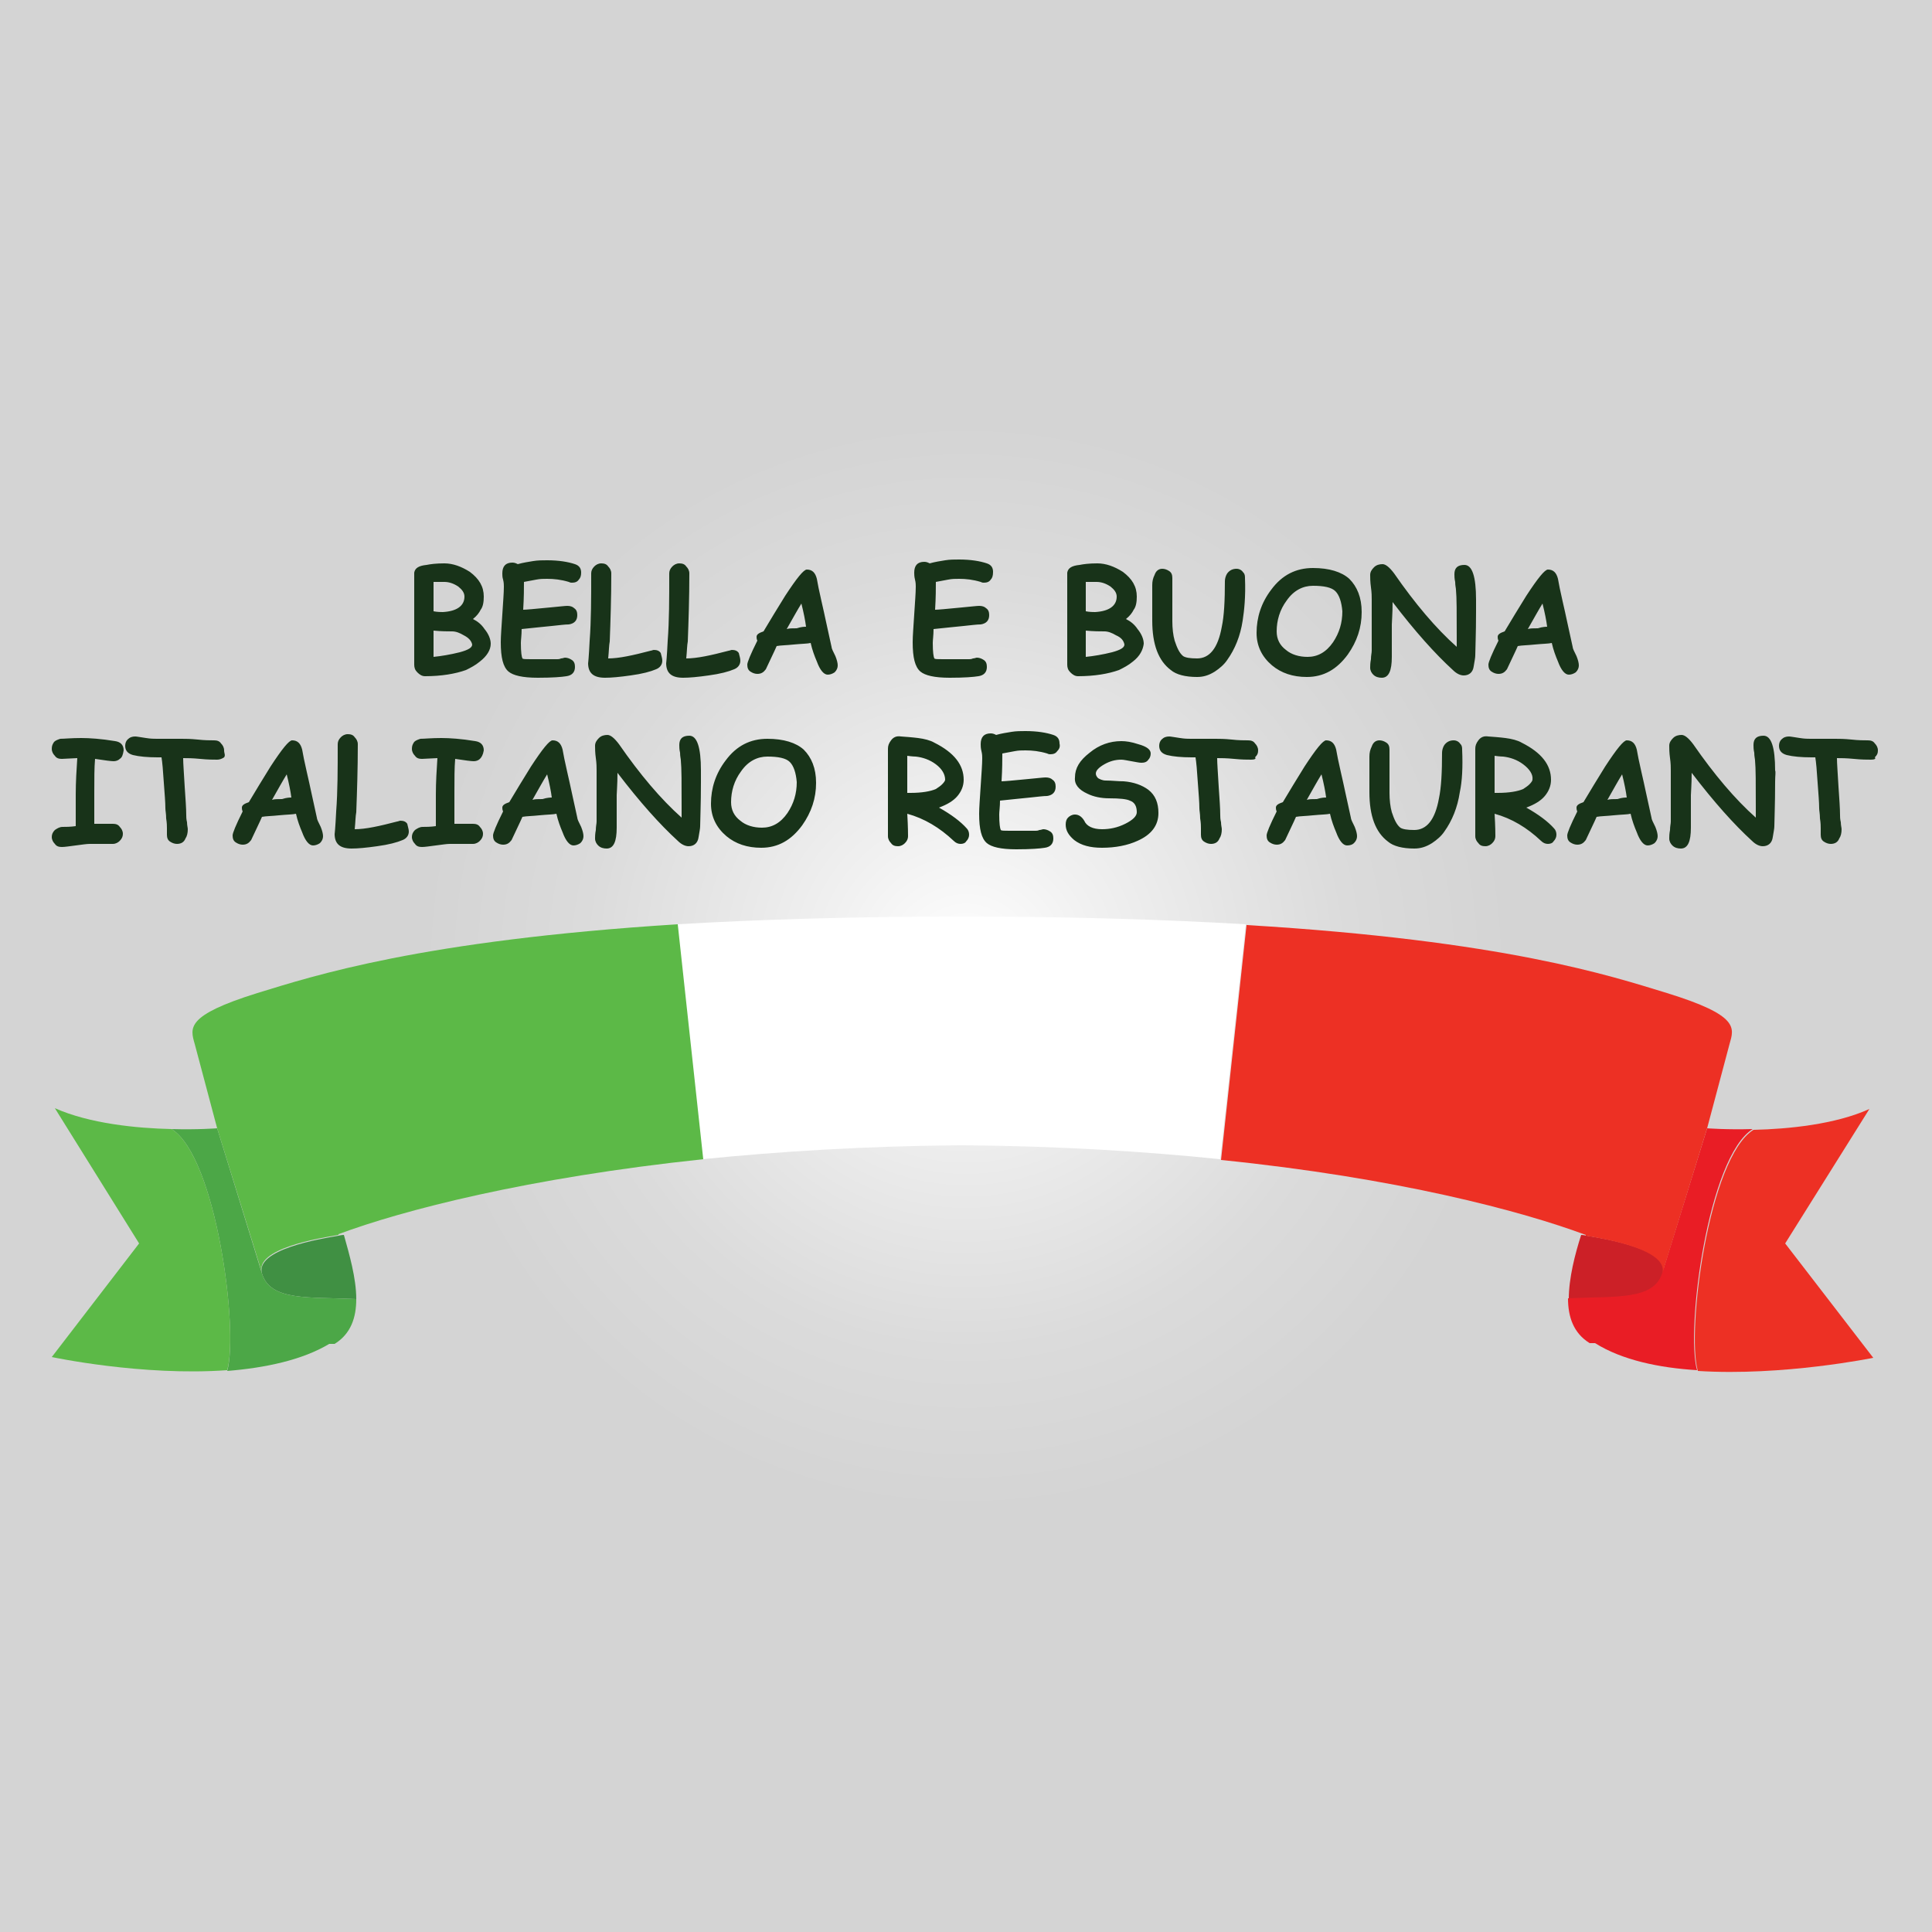
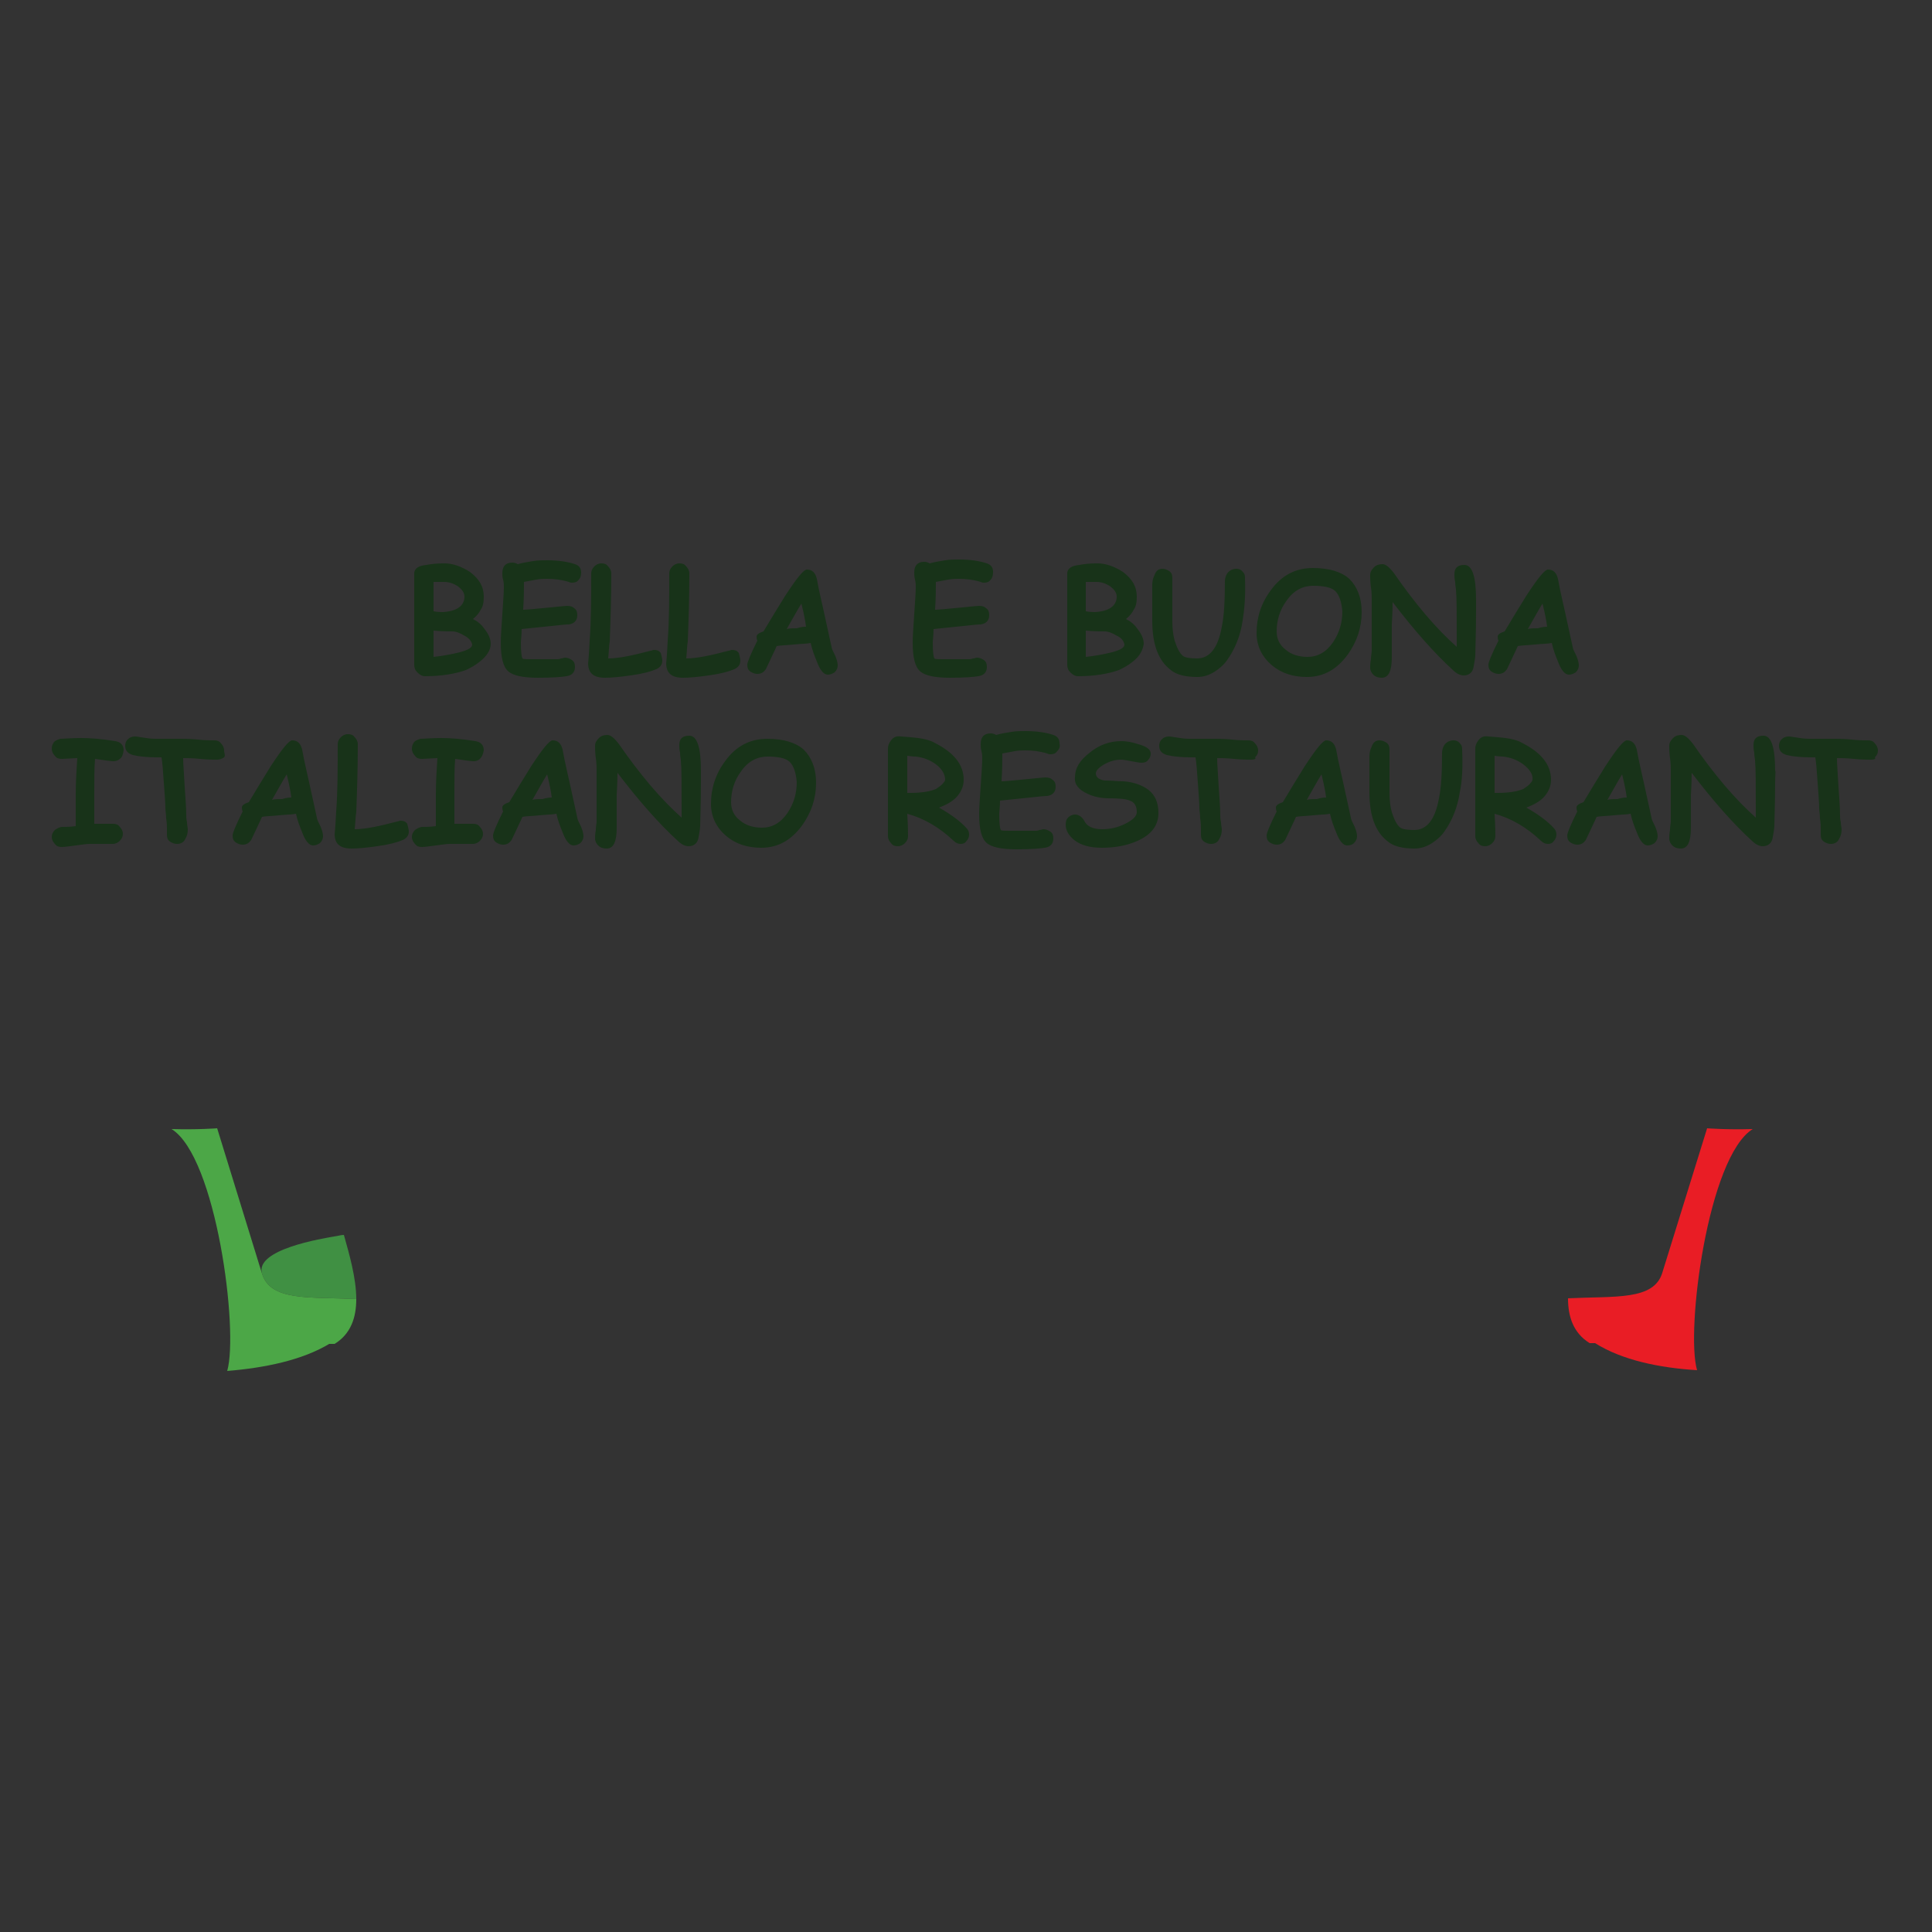
<svg xmlns="http://www.w3.org/2000/svg" viewBox="0 0 250 250">
  <rect x="0" y="0" width="250" height="250" fill="#333333" stroke="none" />
  <radialGradient id="a" cx="125" cy="125" r="125" gradientUnits="userSpaceOnUse">
    <stop offset="0" stop-color="#fff" />
    <stop offset=".139" stop-color="#f1f1f1" />
    <stop offset=".397" stop-color="#dbdbdb" />
    <stop offset=".566" stop-color="#d4d4d4" />
  </radialGradient>
-   <path fill="url(#a)" d="M0 0h250v250H0z" />
  <path fill="#183319" d="M15.5 98.2c-.2.2-.5.3-.8.3-.3 0-1.1-.1-2.4-.3-.1 1.1-.1 2.6-.1 4.4v4h2.4c.4 0 .7.1.9.4.2.2.4.5.4.9 0 .3-.1.6-.4.9-.2.2-.5.4-.9.4h-3c-.4 0-1 .1-1.8.2s-1.4.2-1.8.2c-.4 0-.7-.1-.9-.4-.2-.2-.4-.5-.4-.9 0-.3.1-.6.4-.9.3-.2.6-.4 1-.4s1 0 1.7-.1v-4.1c0-1.6.1-3.2.2-4.7l-2 .1c-.4 0-.7-.1-.9-.4-.2-.2-.4-.5-.4-.9s.1-.6.3-.9c.2-.2.5-.3.8-.4.5 0 1.4-.1 2.7-.1 1.1 0 2.6.1 4.4.4.7.1 1.1.5 1.1 1.2-.1.6-.2.9-.5 1.1zm12.6.1c-.5 0-1.2 0-2.2-.1-1-.1-1.7-.1-2.2-.1 0 .7.1 1.9.2 3.7.1 1.5.2 2.8.2 3.7 0 .2 0 .5.1.9 0 .4.1.7.1.9 0 .5-.1.9-.3 1.2-.2.5-.6.7-1.1.7-.3 0-.6-.1-.9-.3-.3-.2-.4-.5-.4-.9v-.8c0-.3 0-.7-.1-1.3 0-.6-.1-1-.1-1.3 0-.8-.1-1.9-.2-3.3-.1-1.6-.2-2.7-.3-3.3h-.5c-1.3 0-2.4-.1-3.2-.3-.7-.2-1-.6-1-1.2 0-.3.1-.6.3-.8.3-.3.6-.4 1-.4.2 0 .7.1 1.4.2.6.1 1.1.1 1.4.1h3.2c.5 0 1.1 0 2.1.1.9.1 1.6.1 2.1.1.4 0 .7.1.9.4.2.2.4.5.4.9s.2.6 0 .9c-.3.2-.6.3-.9.3zm12.4 11.1c-.5 0-1-.6-1.4-1.7-.3-.7-.6-1.5-.8-2.4-.4.1-1.2.1-2.2.2-.9.1-1.7.1-2.2.2-.3.7-.8 1.7-1.4 3-.3.4-.6.6-1.1.6-.3 0-.6-.1-.9-.3-.3-.2-.4-.5-.4-.9 0-.3.4-1.3 1.3-3.1-.1-.2-.1-.4-.1-.5 0-.3.3-.5.9-.7.9-1.5 1.8-3 2.8-4.6 1.5-2.3 2.4-3.4 2.8-3.4.7 0 1.1.4 1.3 1.2.1.6.3 1.6.6 2.9.4 1.7.8 3.7 1.3 5.9 0 .2.2.6.5 1.2.2.5.3.9.3 1.2 0 .3-.1.6-.4.9-.3.2-.6.3-.9.3zm-2.8-6.2c-.1-.8-.3-1.8-.6-3-.5.8-1.1 1.9-1.9 3.3.3-.1.7-.1 1.3-.1.6-.2 1-.2 1.2-.2zm15.2 4.4c0 .5-.3.9-.8 1.1-.7.3-1.8.6-3.3.8-1.4.2-2.5.3-3.3.3-1.5 0-2.2-.6-2.2-1.9 0 .1.1-.8.2-2.9.2-2.6.2-5.5.2-8.7 0-.3.1-.6.4-.9.2-.2.5-.4.9-.4s.7.1.9.4c.2.2.4.5.4.9 0 3.2-.1 6.1-.2 8.8-.1.5-.1 1.2-.2 2.2 1.4 0 3.2-.4 5.5-1 .1 0 .3-.1.4-.1.4 0 .7.1.9.4.1.5.2.7.2 1zm9.2-9.4c-.2.2-.5.3-.8.3-.3 0-1.1-.1-2.4-.3-.1 1.1-.1 2.6-.1 4.4v4h2.4c.4 0 .7.1.9.4.2.2.4.5.4.9 0 .3-.1.6-.4.9-.2.2-.5.4-.9.4h-3c-.4 0-1 .1-1.8.2s-1.4.2-1.8.2c-.4 0-.7-.1-.9-.4-.2-.2-.4-.5-.4-.9 0-.3.1-.6.4-.9.3-.2.6-.4 1-.4s1 0 1.7-.1v-4.1c0-1.6.1-3.2.2-4.7l-2 .1c-.4 0-.7-.1-.9-.4-.2-.2-.4-.5-.4-.9s.1-.6.3-.9c.2-.2.5-.3.8-.4.5 0 1.4-.1 2.7-.1 1.1 0 2.6.1 4.4.4.7.1 1.1.5 1.1 1.2-.1.6-.3.9-.5 1.1zm0-12.6c-.6.5-1.2.8-1.8 1.1-1.4.5-3.2.8-5.3.8-.4 0-.7-.2-1-.5-.3-.3-.4-.6-.4-1V74.1c.1-.6.6-.9 1.6-1 .5-.1 1.2-.2 2.3-.2 1.1 0 2.2.4 3.3 1.1 1.2.9 1.8 1.9 1.8 3.2 0 .7-.1 1.3-.4 1.7-.2.4-.5.8-1 1.2.6.3 1.1.7 1.5 1.3.5.6.8 1.3.8 1.9 0 .8-.5 1.6-1.4 2.3zm-2.8-9.7c-.6-.4-1.2-.6-1.8-.6h-1.4v3.8c.5.1 1 .1 1.2.1 1.8-.1 2.8-.8 2.8-2 0-.5-.3-.9-.8-1.3zm.7 6.3c-.5-.3-1-.5-1.5-.5s-1.4 0-2.4-.1V85c1-.1 2.2-.3 3.4-.6 1.1-.3 1.6-.6 1.6-1-.1-.5-.5-.9-1.1-1.2zm14.2 27.2c-.5 0-1-.6-1.4-1.7-.3-.7-.6-1.5-.8-2.4-.4.1-1.2.1-2.2.2-.9.1-1.7.1-2.2.2-.3.7-.8 1.7-1.4 3-.3.4-.6.6-1.1.6-.3 0-.6-.1-.9-.3-.3-.2-.4-.5-.4-.9 0-.3.4-1.3 1.3-3.1-.1-.2-.1-.4-.1-.5 0-.3.3-.5.9-.7.9-1.5 1.8-3 2.8-4.6 1.5-2.3 2.4-3.4 2.8-3.4.7 0 1.1.4 1.3 1.2.1.6.3 1.6.6 2.9.4 1.7.8 3.7 1.3 5.9 0 .2.2.6.5 1.2.2.5.3.9.3 1.2 0 .3-.1.6-.4.9-.3.2-.6.3-.9.3zm.7-34.4c-.2.3-.5.4-.9.4-.1 0-.2 0-.4-.1-1-.3-1.9-.4-2.8-.4-.5 0-.9 0-1.4.1-.5.1-1.1.2-1.6.3 0 .8 0 2-.1 3.6.3 0 1.5-.1 3.5-.3 1.1-.1 1.9-.2 2.2-.2.4 0 .7.1.9.3.3.2.4.5.4.9 0 .7-.4 1.1-1.1 1.2-.5 0-1.2.1-2.2.2-.9.1-2.1.2-3.9.4 0 .8-.1 1.4-.1 1.8 0 1.2.1 1.8.2 2 .1.1.4.1 1.1.1h3.4c.1 0 .3 0 .5-.1.2 0 .4-.1.5-.1.3 0 .6.1.9.3.3.2.4.5.4.9 0 .7-.4 1.1-1.1 1.2-.6.1-1.8.2-3.7.2-2 0-3.2-.3-3.8-.8-.7-.6-1-1.8-1-3.8 0-.8.1-2 .2-3.6s.2-2.8.2-3.6c0-.2 0-.5-.1-.9-.1-.3-.1-.6-.1-.8 0-.9.4-1.4 1.3-1.4.3 0 .5.1.7.2.7-.2 1.4-.3 2-.4.6-.1 1.2-.1 1.8-.1 1.5 0 2.7.2 3.6.5.6.2.8.6.8 1.1 0 .4-.1.7-.3.9zm-3.5 28.2c-.1-.8-.3-1.8-.6-3-.5.8-1.1 1.9-1.9 3.3.3-.1.7-.1 1.3-.1.6-.2 1.1-.2 1.2-.2zm14.3-17.7c0 .5-.3.9-.8 1.1-.7.3-1.8.6-3.3.8-1.4.2-2.5.3-3.3.3-1.5 0-2.2-.6-2.2-1.9 0 .1.1-.8.2-2.9.2-2.6.2-5.5.2-8.7 0-.3.1-.6.4-.9.2-.2.5-.4.9-.4s.7.1.9.4c.2.2.4.5.4.9 0 3.2-.1 6.1-.2 8.8-.1.5-.1 1.2-.2 2.2 1.4 0 3.2-.4 5.5-1 .1 0 .3-.1.4-.1.4 0 .7.1.9.4.1.4.2.7.2 1zm5 15.7c0 3-.1 4.9-.1 5.7 0 .3-.1.8-.2 1.4-.1.8-.6 1.2-1.3 1.2-.4 0-.9-.2-1.4-.7-2.3-2.1-4.9-5-7.8-8.8 0 1.6-.1 2.5-.1 2.9v4.2c0 1.8-.4 2.7-1.3 2.7-.4 0-.8-.1-1.1-.4-.2-.2-.4-.5-.4-.9 0-.2 0-.6.1-1.1 0-.5.1-.8.1-1.1V99.7c0-.4 0-.9-.1-1.6-.1-.7-.1-1.3-.1-1.6 0-.4.2-.7.5-1 .3-.3.7-.4 1.1-.4.4 0 .9.4 1.5 1.2 2.7 3.9 5.4 7.1 8.1 9.5v-1.4c0-3 0-5-.1-6 0-.2-.1-.5-.1-1-.1-.4-.1-.8-.1-1 0-.8.4-1.2 1.3-1.2 1 0 1.5 1.5 1.5 4.5v1.5zm5.1-15.7c0 .5-.3.9-.8 1.1-.7.3-1.8.6-3.3.8-1.4.2-2.5.3-3.3.3-1.5 0-2.2-.6-2.2-1.9 0 .1.1-.8.2-2.9.2-2.6.2-5.5.2-8.7 0-.3.1-.6.4-.9.2-.2.5-.4.9-.4s.7.1.9.4c.2.2.4.5.4.9 0 3.2-.1 6.1-.2 8.8-.1.5-.1 1.2-.2 2.2 1.4 0 3.2-.4 5.5-1 .1 0 .3-.1.4-.1.4 0 .7.1.9.4.1.4.2.7.2 1zm8 21.3c-1.4 1.9-3.1 2.9-5.3 2.9-1.8 0-3.3-.5-4.5-1.5-1.3-1.1-2-2.5-2-4.2 0-2 .6-3.9 1.9-5.6 1.4-1.9 3.2-2.8 5.4-2.8 2.1 0 3.7.5 4.7 1.4 1 1 1.6 2.4 1.6 4.3 0 2-.6 3.8-1.8 5.5zm-1.6-8.2c-.5-.5-1.5-.7-2.9-.7-1.3 0-2.5.6-3.4 1.9-.9 1.2-1.3 2.6-1.3 4 0 1 .4 1.8 1.2 2.4.7.6 1.7.9 2.8.9 1.3 0 2.4-.6 3.3-1.9.8-1.2 1.2-2.5 1.2-4-.1-1.2-.4-2.1-.9-2.6zm4.9-11.3c-.5 0-1-.6-1.4-1.7-.3-.7-.6-1.5-.8-2.4-.4.1-1.2.1-2.2.2-.9.1-1.7.1-2.2.2-.3.7-.8 1.7-1.4 3-.3.4-.6.6-1.1.6-.3 0-.6-.1-.9-.3-.3-.2-.4-.5-.4-.9 0-.3.4-1.3 1.3-3.1-.1-.2-.1-.4-.1-.5 0-.3.3-.5.9-.7.9-1.5 1.8-3 2.8-4.6 1.5-2.3 2.4-3.4 2.8-3.4.7 0 1.1.4 1.3 1.2.1.6.3 1.6.6 2.9.4 1.7.8 3.7 1.3 5.9 0 .2.2.6.5 1.2.2.5.3.9.3 1.2 0 .3-.1.6-.4.9-.3.2-.6.3-.9.3zm-2.8-6.2c-.1-.8-.3-1.8-.6-3-.5.8-1.1 1.9-1.9 3.3.3-.1.7-.1 1.3-.1.6-.2 1-.2 1.2-.2zm20 28.1c-.3 0-.6-.1-.9-.4-1.8-1.7-3.8-2.9-6-3.5.1 1.7.1 2.7.1 2.9 0 .3-.1.6-.4.9-.2.2-.5.4-.9.4s-.7-.1-.9-.4c-.2-.2-.4-.5-.4-.9V96.9c0-.4.1-.7.4-1.1.3-.4.7-.6 1.3-.5 1.5.1 2.2.2 2.2.2.8.1 1.6.3 2.1.6 2.6 1.3 3.8 2.9 3.8 4.8 0 .8-.3 1.5-.8 2.1-.5.6-1.3 1.1-2.4 1.5 1.6.9 2.8 1.8 3.6 2.7.2.2.3.5.3.8 0 .3-.1.6-.4.9-.1.2-.4.3-.7.3zm-3.2-10.3c-.8-.6-1.7-.9-2.6-1 0 0-.4 0-1.1-.1v4.8h.4c1.5 0 2.6-.2 3.3-.5.3-.2.6-.4.8-.6.3-.3.4-.5.4-.6 0-.7-.4-1.4-1.2-2zm7.1-23.9c-.2.3-.5.4-.9.4-.1 0-.2 0-.4-.1-1-.3-1.9-.4-2.8-.4-.5 0-.9 0-1.4.1-.5.1-1.1.2-1.6.3 0 .8 0 2-.1 3.6.3 0 1.5-.1 3.5-.3 1.1-.1 1.9-.2 2.2-.2.4 0 .7.1.9.3.3.2.4.5.4.9 0 .7-.4 1.1-1.1 1.2-.5 0-1.2.1-2.2.2-.9.1-2.1.2-3.9.4 0 .8-.1 1.4-.1 1.8 0 1.2.1 1.8.2 2 .1.1.4.1 1.1.1h3.4c.1 0 .3 0 .5-.1.2 0 .4-.1.5-.1.3 0 .6.1.9.3.3.2.4.5.4.9 0 .7-.4 1.1-1.1 1.2-.6.1-1.8.2-3.7.2-2 0-3.2-.3-3.8-.8-.7-.6-1-1.8-1-3.8 0-.8.1-2 .2-3.6s.2-2.8.2-3.6c0-.2 0-.5-.1-.9s-.1-.7-.1-.9c0-.9.4-1.4 1.3-1.4.3 0 .5.1.7.2.7-.2 1.4-.3 2-.4.6-.1 1.2-.1 1.8-.1 1.5 0 2.7.2 3.6.5.6.2.8.6.8 1.1 0 .5-.1.8-.3 1zm8.6 22.2c-.2.3-.5.4-.9.4-.1 0-.2 0-.4-.1-1-.3-1.9-.4-2.8-.4-.5 0-.9 0-1.4.1-.5.1-1.1.2-1.6.3 0 .8 0 2-.1 3.6.3 0 1.5-.1 3.5-.3 1.1-.1 1.9-.2 2.2-.2.4 0 .7.1.9.3.3.2.4.5.4.9 0 .7-.4 1.1-1.1 1.2-.5 0-1.2.1-2.2.2-.9.1-2.1.2-3.9.4 0 .8-.1 1.4-.1 1.8 0 1.2.1 1.8.2 2 .1.1.4.1 1.1.1h3.4c.1 0 .3 0 .5-.1.2 0 .4-.1.5-.1.3 0 .6.1.9.3.3.2.4.5.4.9 0 .7-.4 1.1-1.1 1.2-.6.1-1.8.2-3.7.2-2 0-3.2-.3-3.8-.8-.7-.6-1-1.8-1-3.8 0-.8.1-2 .2-3.6s.2-2.8.2-3.6c0-.2 0-.5-.1-.9s-.1-.7-.1-.9c0-.9.4-1.4 1.3-1.4.3 0 .5.1.7.2.7-.2 1.4-.3 2-.4.6-.1 1.2-.1 1.8-.1 1.5 0 2.7.2 3.6.5.6.2.8.6.8 1.1.1.4 0 .7-.3 1zm10.4 11.6c-1.3.6-2.9.9-4.6.9-1.5 0-2.7-.3-3.6-1-.7-.6-1.1-1.2-1.1-2 0-.4.1-.7.3-.9.2-.2.5-.4.9-.4.5 0 .9.3 1.2.8.3.7 1.1 1.1 2.3 1.1 1 0 2-.2 3-.7 1-.5 1.5-1 1.5-1.5 0-.8-.3-1.3-.9-1.5-.4-.2-1.3-.3-2.7-.3-1 0-2-.2-2.8-.6-1.1-.5-1.7-1.2-1.6-2.1 0-1.2.6-2.2 1.9-3.2 1.2-1 2.6-1.5 4.1-1.5.6 0 1.3.1 2.2.4 1.1.3 1.6.7 1.6 1.2 0 .3-.1.6-.3.8-.2.3-.5.4-.9.4-.3 0-.7-.1-1.3-.2-.6-.1-1-.2-1.3-.2-.8 0-1.5.2-2.2.6-.7.4-1.1.8-1.1 1.2 0 .2.1.4.3.6.2.1.5.3 1 .3.8 0 1.5.1 2.3.1 1.3.1 2.4.5 3.2 1.1.9.7 1.3 1.7 1.3 3 0 1.6-.9 2.8-2.7 3.6zm-.6-23.2c-.6.5-1.2.8-1.8 1.1-1.4.5-3.2.8-5.3.8-.4 0-.7-.2-1-.5-.3-.3-.4-.6-.4-1V74.1c.1-.6.6-.9 1.6-1 .5-.1 1.2-.2 2.3-.2 1.1 0 2.2.4 3.3 1.1 1.2.9 1.8 1.9 1.8 3.2 0 .7-.1 1.3-.4 1.7-.2.4-.5.8-1 1.2.6.3 1.1.7 1.5 1.3.5.6.8 1.3.8 1.9-.1.8-.5 1.6-1.4 2.3zm-2.9-9.7c-.6-.4-1.2-.6-1.8-.6h-1.4v3.8c.5.1 1 .1 1.2.1 1.8-.1 2.8-.8 2.8-2 0-.5-.3-.9-.8-1.3zm.7 6.3c-.5-.3-1-.5-1.5-.5s-1.4 0-2.4-.1V85c1-.1 2.2-.3 3.4-.6 1.1-.3 1.6-.6 1.6-1-.1-.5-.4-.9-1.1-1.2zm16.4-1.9c-.3 2-1 3.7-2 5.1-.4.6-1 1.1-1.6 1.5-.8.5-1.5.7-2.3.7-1.5 0-2.7-.3-3.4-.9-1.6-1.2-2.4-3.3-2.4-6.4v-4.6c0-.5.1-.9.3-1.3.2-.6.6-.8 1-.8.3 0 .6.1.9.3.3.2.4.5.4.9v5.6c0 .9.1 1.8.3 2.5.3.9.6 1.6 1.1 2 .3.2.9.3 1.8.3 1.6 0 2.7-1.3 3.2-4.1.3-1.4.4-3.4.4-5.9 0-.3.1-.7.3-1 .3-.4.7-.6 1.2-.6.4 0 .7.2.9.5.2.2.2.5.2.7.1 2.4-.1 4.2-.3 5.5zm1.1 18c-.5 0-1.2 0-2.2-.1-1-.1-1.7-.1-2.2-.1 0 .7.1 1.9.2 3.7.1 1.5.2 2.8.2 3.7 0 .2 0 .5.1.9 0 .4.1.7.1.9 0 .5-.1.9-.3 1.2-.2.5-.6.7-1.1.7-.3 0-.6-.1-.9-.3-.3-.2-.4-.5-.4-.9v-.8c0-.3 0-.7-.1-1.3 0-.6-.1-1-.1-1.3 0-.8-.1-1.9-.2-3.3-.1-1.6-.2-2.7-.3-3.3h-.5c-1.3 0-2.4-.1-3.2-.3-.7-.2-1-.6-1-1.2 0-.3.1-.6.3-.8.3-.3.6-.4 1-.4.2 0 .7.1 1.4.2.6.1 1.1.1 1.4.1h3.2c.5 0 1.1 0 2.1.1.9.1 1.6.1 2.1.1.4 0 .7.1.9.4.2.2.4.5.4.9s-.1.6-.4.9c.2.2-.1.3-.5.3zm12.5-13.6c-1.4 1.9-3.1 2.9-5.3 2.9-1.8 0-3.3-.5-4.5-1.5-1.3-1.1-2-2.5-2-4.2 0-2 .6-3.9 1.9-5.6 1.4-1.9 3.2-2.8 5.4-2.8 2.1 0 3.7.5 4.7 1.4 1 1 1.6 2.4 1.6 4.3 0 2-.6 3.8-1.8 5.5zm-.1 24.7c-.5 0-1-.6-1.4-1.7-.3-.7-.6-1.5-.8-2.4-.4.1-1.2.1-2.2.2-.9.1-1.7.1-2.2.2-.3.7-.8 1.7-1.4 3-.3.4-.6.6-1.1.6-.3 0-.6-.1-.9-.3-.3-.2-.4-.5-.4-.9 0-.3.4-1.3 1.3-3.1-.1-.2-.1-.4-.1-.5 0-.3.3-.5.9-.7.9-1.5 1.8-3 2.8-4.6 1.5-2.3 2.4-3.4 2.8-3.4.7 0 1.1.4 1.3 1.2.1.6.3 1.6.6 2.9.4 1.7.8 3.7 1.3 5.9 0 .2.2.6.5 1.2.2.5.3.9.3 1.2 0 .3-.1.6-.4.9-.2.2-.5.3-.9.3zm-1.5-32.9c-.5-.5-1.5-.7-2.9-.7-1.3 0-2.5.6-3.4 1.9-.9 1.2-1.3 2.6-1.3 4 0 1 .4 1.8 1.2 2.4.7.6 1.7.9 2.8.9 1.3 0 2.4-.6 3.3-1.9.8-1.2 1.2-2.5 1.2-4-.1-1.2-.4-2.1-.9-2.6zm-1.2 26.7c-.1-.8-.3-1.8-.6-3-.5.8-1.1 1.9-1.9 3.3.3-.1.7-.1 1.3-.1.6-.2 1-.2 1.2-.2zm17.3-.7c-.3 2-1 3.7-2 5.1-.4.6-1 1.1-1.6 1.5-.8.5-1.5.7-2.3.7-1.5 0-2.7-.3-3.4-.9-1.6-1.2-2.4-3.3-2.4-6.4v-4.6c0-.5.1-.9.3-1.3.2-.6.6-.8 1-.8.3 0 .6.1.9.3.3.2.4.5.4.9v5.6c0 .9.1 1.8.3 2.5.3.9.6 1.6 1.1 2 .3.2.9.3 1.8.3 1.6 0 2.7-1.3 3.2-4.1.3-1.4.4-3.4.4-5.9 0-.3.1-.7.3-1 .3-.4.7-.6 1.2-.6.4 0 .7.2.9.5.2.2.2.5.2.7.1 2.3 0 4.1-.3 5.5zm2.1-23.4c0 3-.1 4.9-.1 5.7 0 .3-.1.8-.2 1.4-.1.8-.6 1.2-1.3 1.2-.4 0-.9-.2-1.4-.7-2.3-2.1-4.9-5-7.8-8.8 0 1.6-.1 2.5-.1 2.9V85c0 1.8-.4 2.7-1.3 2.7-.4 0-.8-.1-1.1-.4-.2-.2-.4-.5-.4-.9 0-.2 0-.6.1-1.1 0-.5.1-.8.1-1.1V77.6c0-.4 0-.9-.1-1.6-.1-.7-.1-1.3-.1-1.6 0-.4.2-.7.5-1 .3-.3.7-.4 1.1-.4.4 0 .9.4 1.5 1.2 2.7 3.9 5.4 7.1 8.1 9.5v-1.4c0-3 0-5-.1-6 0-.2-.1-.5-.1-1-.1-.4-.1-.8-.1-1 0-.8.4-1.2 1.3-1.2 1 0 1.5 1.5 1.5 4.5v1.5zm9.3 30.1c-.3 0-.6-.1-.9-.4-1.8-1.7-3.8-2.9-6-3.5.1 1.7.1 2.7.1 2.9 0 .3-.1.6-.4.9-.2.2-.5.4-.9.4s-.7-.1-.9-.4c-.2-.2-.4-.5-.4-.9V96.9c0-.4.1-.7.4-1.1.3-.4.7-.6 1.3-.5 1.5.1 2.2.2 2.2.2.8.1 1.6.3 2.1.6 2.6 1.3 3.8 2.9 3.8 4.8 0 .8-.3 1.5-.8 2.1-.5.6-1.3 1.1-2.4 1.5 1.6.9 2.8 1.8 3.6 2.7.2.2.3.5.3.8 0 .3-.1.6-.4.9-.1.2-.4.3-.7.3zm2.7-21.9c-.5 0-1-.6-1.4-1.7-.3-.7-.6-1.5-.8-2.4-.4.1-1.2.1-2.2.2-.9.1-1.7.1-2.2.2-.3.7-.8 1.7-1.4 3-.3.4-.6.6-1.1.6-.3 0-.6-.1-.9-.3-.3-.2-.4-.5-.4-.9 0-.3.4-1.3 1.3-3.1-.1-.2-.1-.4-.1-.5 0-.3.3-.5.9-.7.9-1.5 1.8-3 2.8-4.6 1.5-2.3 2.4-3.4 2.8-3.4.7 0 1.1.4 1.3 1.2.1.6.3 1.6.6 2.9.4 1.7.8 3.7 1.3 5.9 0 .2.2.6.5 1.2.2.5.3.9.3 1.2 0 .3-.1.6-.4.9-.3.2-.6.3-.9.3zm-5.9 11.6c-.8-.6-1.7-.9-2.6-1 0 0-.4 0-1.1-.1v4.8h.4c1.5 0 2.6-.2 3.3-.5.3-.2.6-.4.8-.6.3-.3.4-.5.4-.6.1-.7-.4-1.4-1.2-2zm3.1-17.8c-.1-.8-.3-1.8-.6-3-.5.8-1.1 1.9-1.9 3.3.3-.1.7-.1 1.3-.1.6-.2 1.1-.2 1.2-.2zm13 28.3c-.5 0-1-.6-1.4-1.7-.3-.7-.6-1.5-.8-2.4-.4.1-1.2.1-2.2.2-.9.1-1.7.1-2.2.2-.3.7-.8 1.7-1.4 3-.3.4-.6.6-1.1.6-.3 0-.6-.1-.9-.3-.3-.2-.4-.5-.4-.9 0-.3.4-1.3 1.3-3.1-.1-.2-.1-.4-.1-.5 0-.3.3-.5.9-.7.9-1.5 1.8-3 2.8-4.6 1.5-2.3 2.4-3.4 2.8-3.4.7 0 1.1.4 1.3 1.2.1.6.3 1.6.6 2.9.4 1.7.8 3.7 1.3 5.9 0 .2.2.6.5 1.2.2.5.3.9.3 1.2 0 .3-.1.6-.4.9-.3.2-.6.3-.9.3zm-2.7-6.2c-.1-.8-.3-1.8-.6-3-.5.8-1.1 1.9-1.9 3.3.3-.1.7-.1 1.3-.1.6-.2 1-.2 1.2-.2zm19.2-2c0 3-.1 4.9-.1 5.7 0 .3-.1.8-.2 1.4-.1.8-.6 1.2-1.3 1.2-.4 0-.9-.2-1.4-.7-2.3-2.1-4.9-5-7.8-8.8 0 1.6-.1 2.5-.1 2.9v4.2c0 1.8-.4 2.7-1.3 2.7-.4 0-.8-.1-1.1-.4-.2-.2-.4-.5-.4-.9 0-.2 0-.6.1-1.1 0-.5.1-.8.1-1.1V99.7c0-.4 0-.9-.1-1.6-.1-.7-.1-1.3-.1-1.6 0-.4.2-.7.5-1 .3-.3.7-.4 1.1-.4.4 0 .9.4 1.5 1.2 2.7 3.9 5.4 7.1 8.1 9.5v-1.4c0-3 0-5-.1-6 0-.2-.1-.5-.1-1-.1-.4-.1-.8-.1-1 0-.8.4-1.2 1.3-1.2 1 0 1.5 1.5 1.5 4.5.1.2 0 .6 0 1.5zm12.4-2.9c-.5 0-1.2 0-2.2-.1-1-.1-1.7-.1-2.2-.1 0 .7.1 1.9.2 3.7.1 1.5.2 2.8.2 3.7 0 .2 0 .5.1.9 0 .4.1.7.1.9 0 .5-.1.9-.3 1.2-.2.5-.6.7-1.1.7-.3 0-.6-.1-.9-.3-.3-.2-.4-.5-.4-.9v-.8c0-.3 0-.7-.1-1.3 0-.6-.1-1-.1-1.3 0-.8-.1-1.9-.2-3.3-.1-1.6-.2-2.7-.3-3.3h-.5c-1.3 0-2.4-.1-3.2-.3-.7-.2-1-.6-1-1.2 0-.3.1-.6.3-.8.3-.3.6-.4 1-.4.2 0 .7.1 1.4.2.6.1 1.1.1 1.4.1h3.2c.5 0 1.1 0 2.1.1.9.1 1.6.1 2.1.1.4 0 .7.1.9.4.2.2.4.5.4.9s-.1.6-.4.9c.2.2-.1.3-.5.3z" />
-   <path fill="#fff" d="M124.8 148.2h-.7c-12.2.1-23.3.8-33.2 1.8l-3.3-30.4c10.3-.6 22.4-1 36.8-1s26.5.4 36.8 1l-3.3 30.4c-9.7-1-20.8-1.7-33.1-1.8z" />
-   <path fill="#cc2027" d="M203 168.1c0-2.7.8-5.8 1.6-8.3 0 0 .3 0 .7.1 2.5.4 10.9 1.8 9.9 4.9-1.1 3.5-6.1 3-12.2 3.3z" />
  <path fill="#e91d25" d="M220.9 146s2.5.2 5.9.1c-5.8 3.6-8.7 26.1-7.2 31.2-4.9-.3-9.7-1.3-13.2-3.5h-.7c-2.1-1.3-2.8-3.4-2.8-5.8 6.1-.3 11.1.3 12.2-3.3l5.8-18.7z" />
-   <path fill="#ed3024" d="M231 160.9l11.4 14.8s-11.7 2.4-22.7 1.7c-1.5-5.1 1.4-27.6 7.2-31.2 4.5-.1 10.6-.7 15-2.7L231 160.9zm-15.3-32.4c9.4 2.9 8.7 4.5 8.1 6.6l-2.9 10.9-5.8 18.8c.9-3.1-7.5-4.5-9.9-4.9v-.1c-8.3-3.1-24.5-7.4-47.2-9.7l3.3-30.4c33.4 2 47.2 6.6 54.4 8.8z" />
  <path fill="#409043" d="M44.5 159.8c.7 2.5 1.6 5.6 1.6 8.3-6.1-.3-11.1.3-12.2-3.3-.9-3.1 7.5-4.5 9.9-4.9.4-.1.7-.1.7-.1z" />
  <path fill="#4ca747" d="M22.2 146.1c3.4.1 5.9-.1 5.9-.1l5.8 18.8c1.1 3.6 6.1 3 12.2 3.3 0 2.4-.7 4.5-2.8 5.8h-.7c-3.5 2.1-8.3 3.1-13.2 3.5 1.5-5.2-1.4-27.7-7.2-31.3z" />
-   <path fill="#5cb947" d="M22.2 146.1c5.8 3.6 8.7 26.1 7.2 31.2-11 .8-22.7-1.7-22.7-1.7L18 160.9 7.1 143.4c4.5 2 10.6 2.6 15.1 2.7zm65.5-26.5L91 150c-22.7 2.4-38.9 6.6-47.2 9.7v.1c-2.5.4-10.9 1.8-9.9 4.9L28.1 146l-2.9-10.9c-.6-2.1-1.2-3.7 8.1-6.6 7.2-2.2 21.1-6.8 54.4-8.9z" />
</svg>